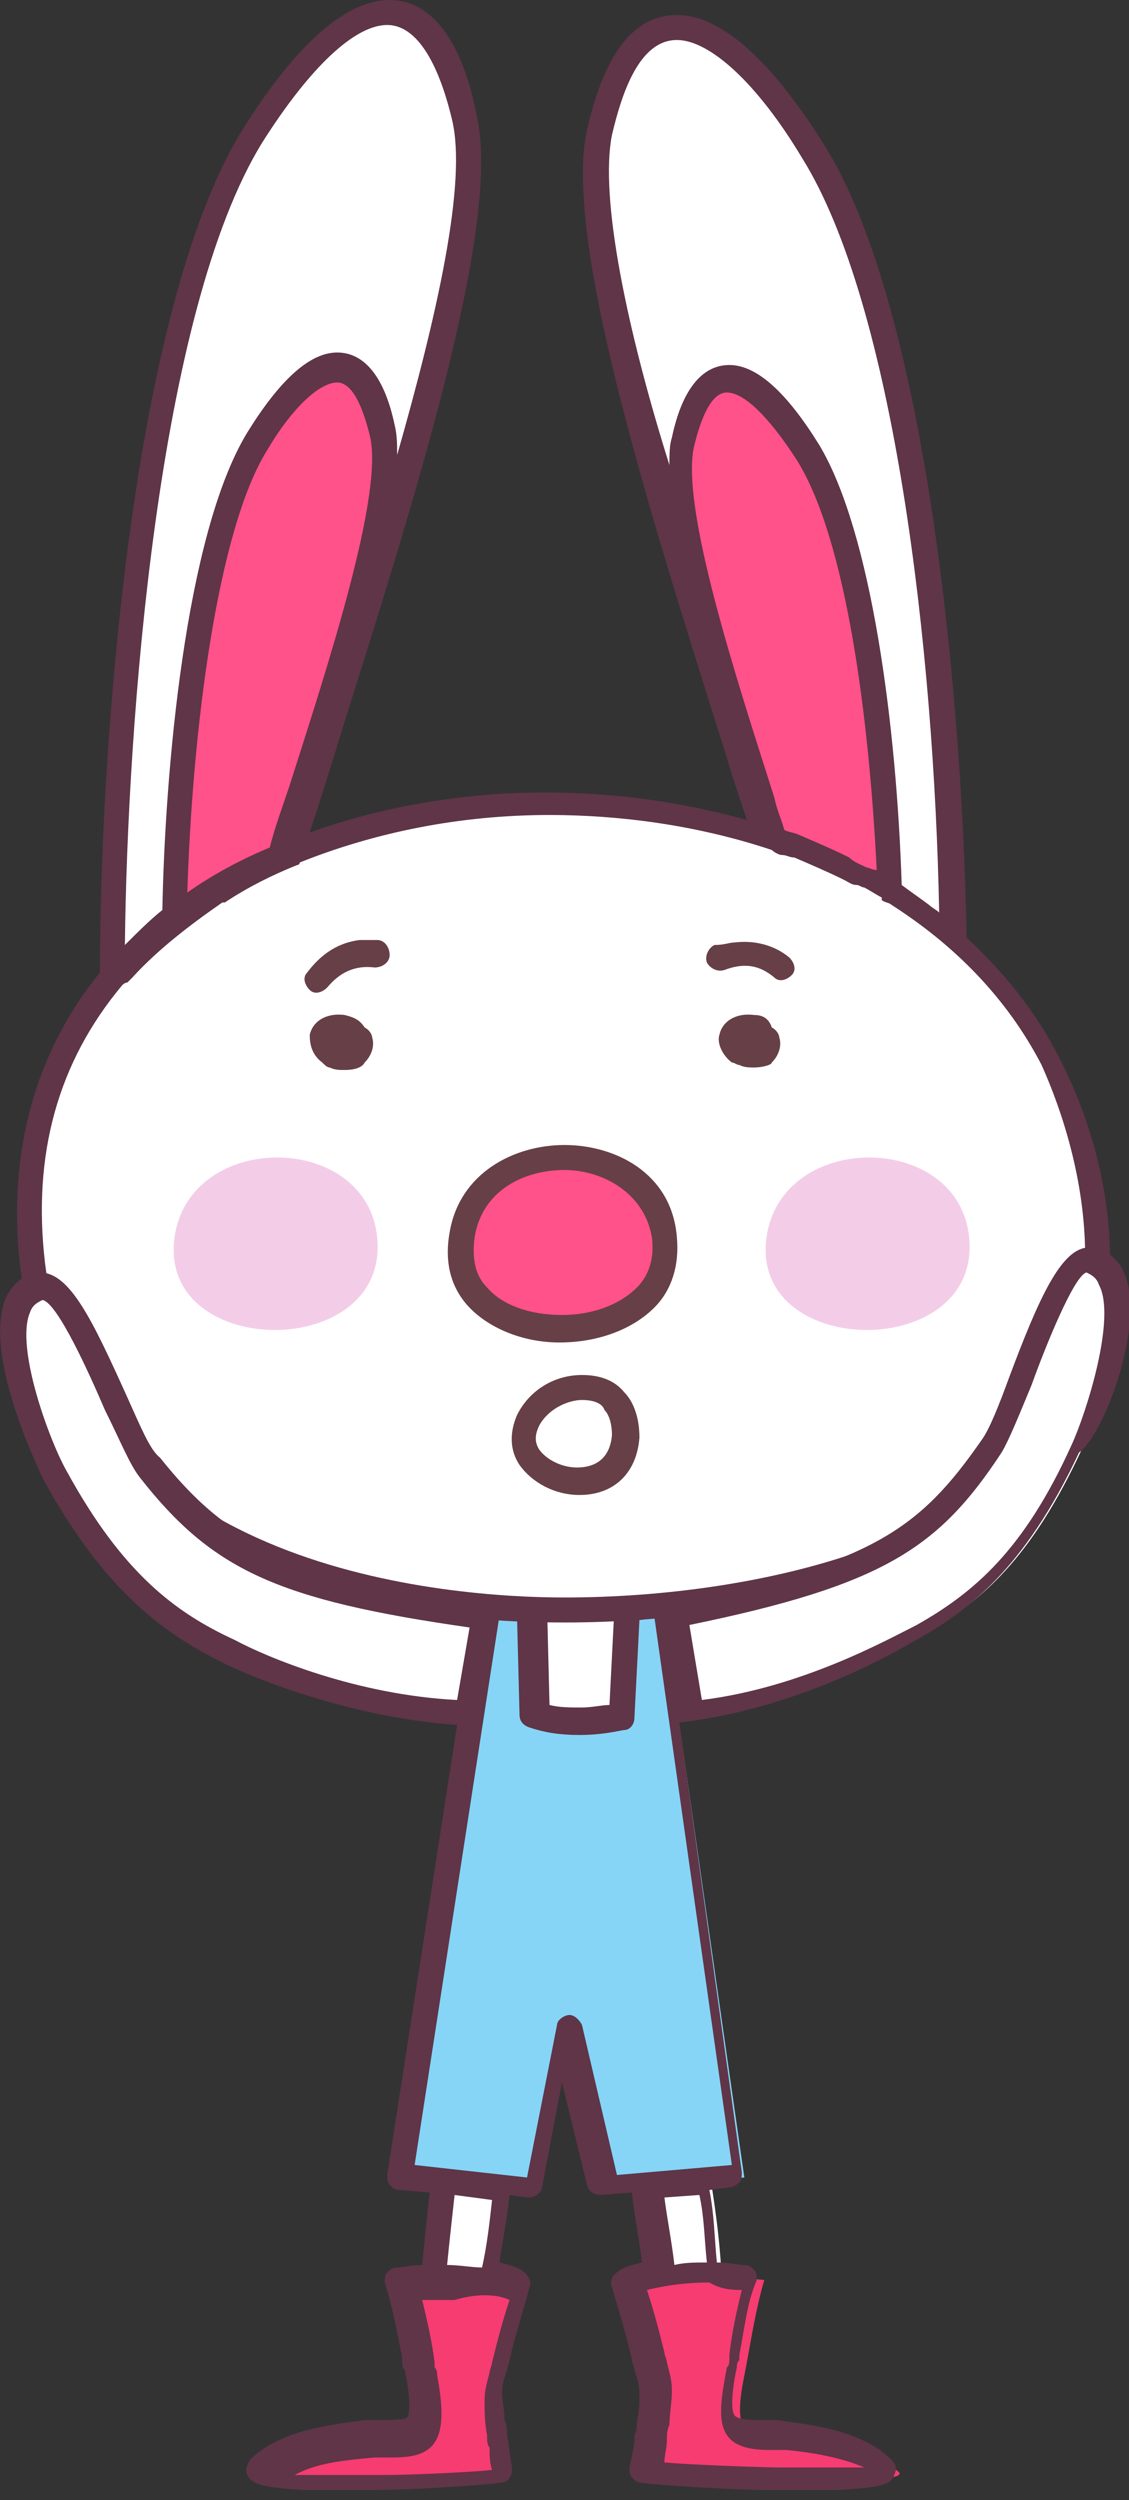
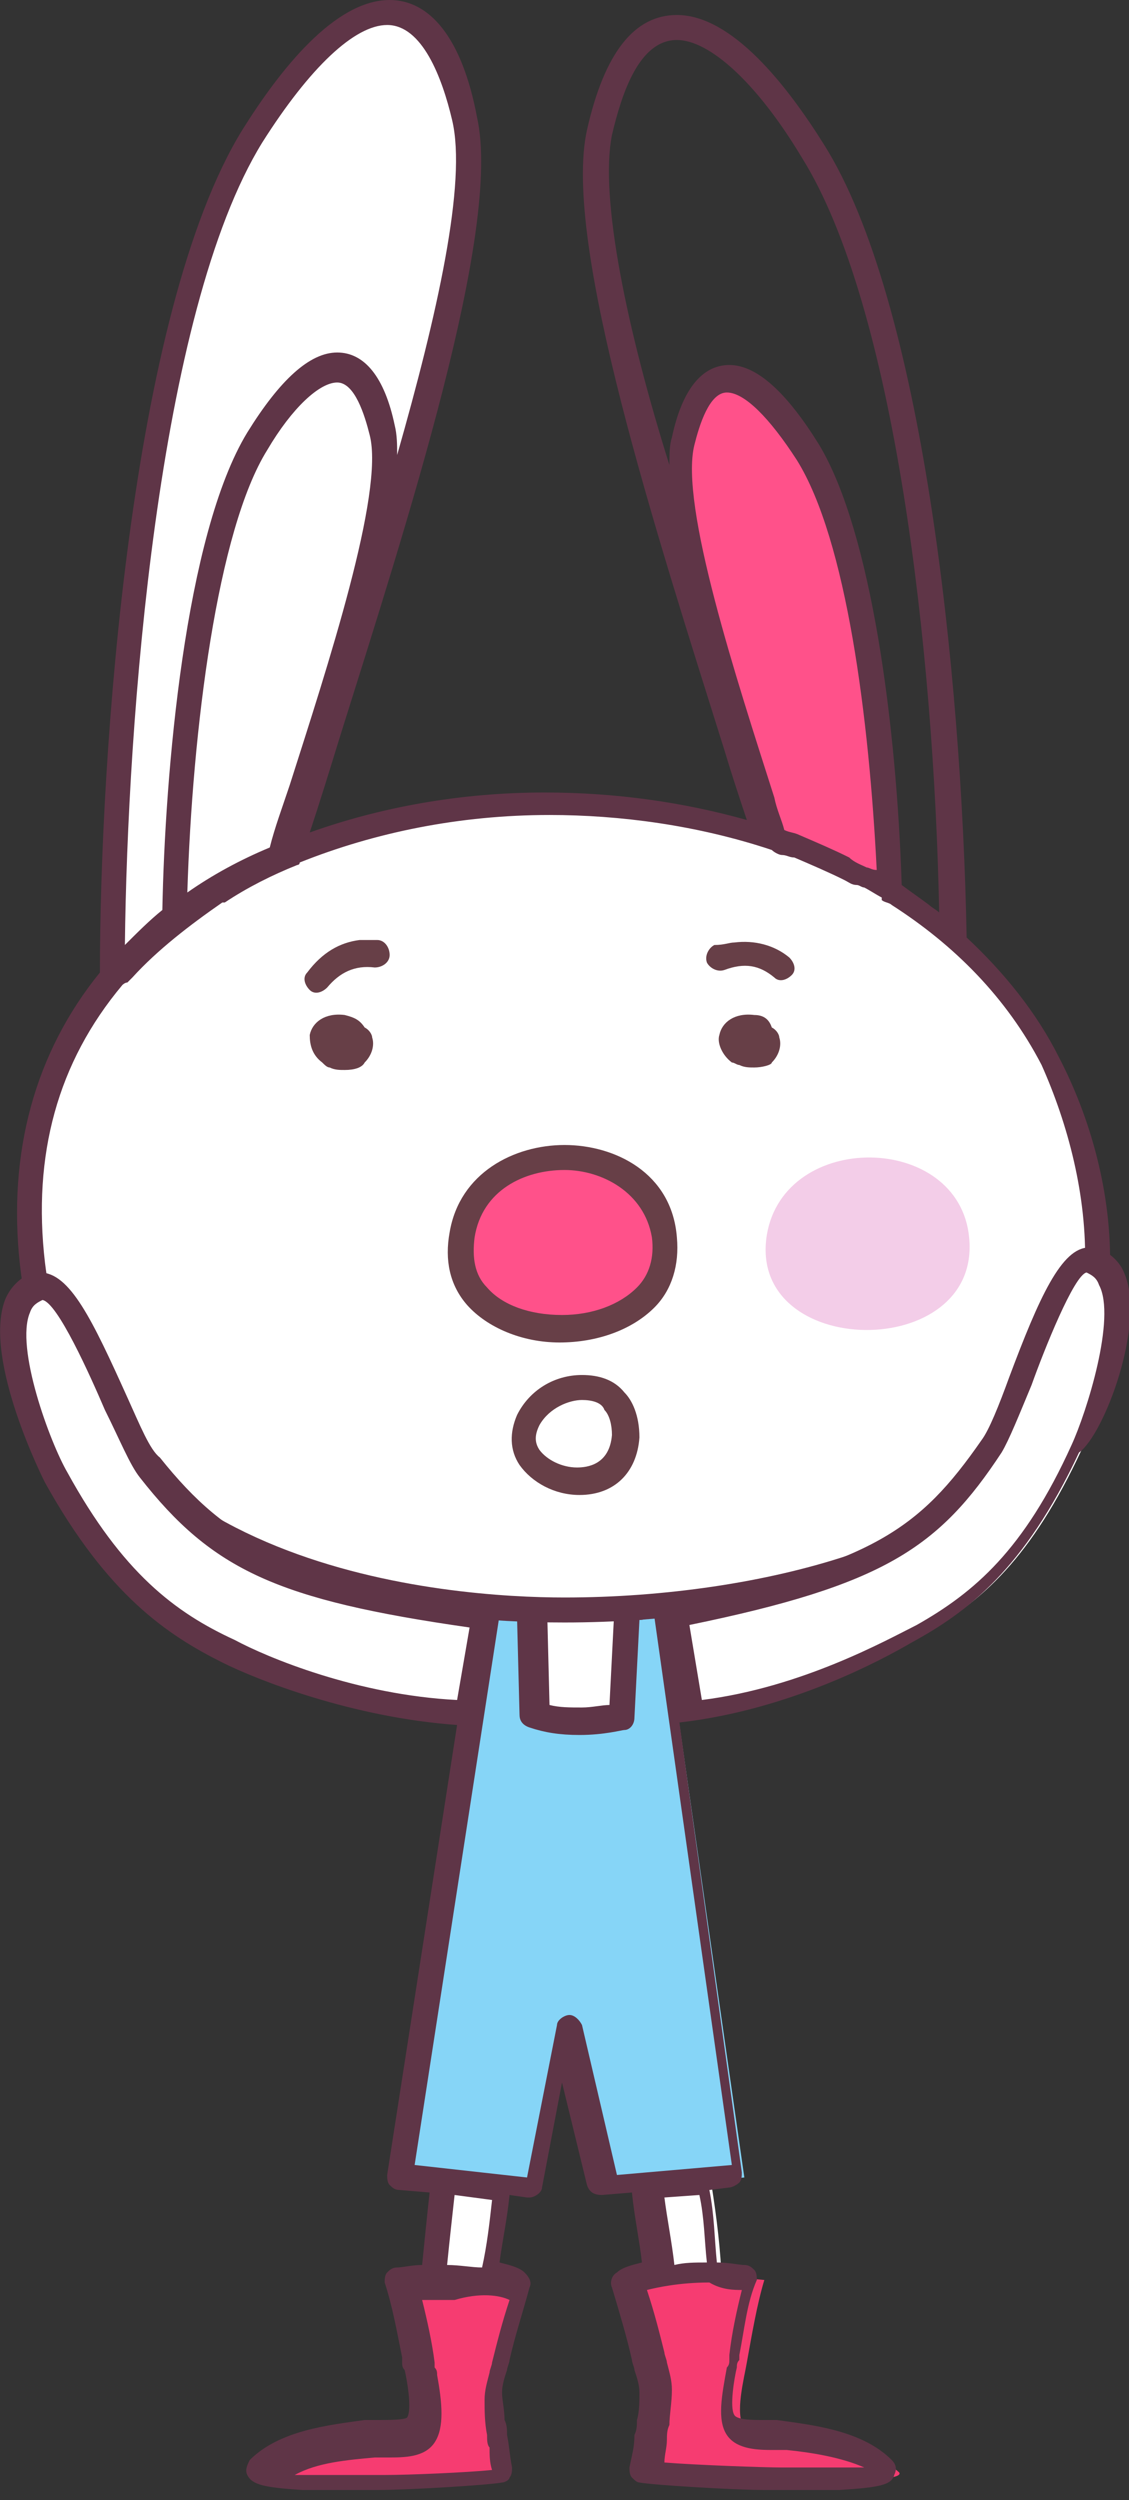
<svg xmlns="http://www.w3.org/2000/svg" version="1.1" x="0px" y="0px" width="45.2px" height="100px" viewBox="0 0 45.2 100" style="overflow:scroll;enable-background:new 0 0 45.2 100;" xml:space="preserve">
  <rect x="0" y="0" width="45.2" height="100" fill="#333333" stroke="none" />
  <style type="text/css">
	.st0{fill:#FFFFFF;}
	.st1{fill:#86D5F7;}
	.st2{fill:#F63C71;}
	.st3{fill:#FF518A;}
	.st4{fill:#5F3547;}
	.st5{fill:#673F47;}
	.st6{opacity:0.72;fill:#EFBAE0;}
</style>
  <defs>
</defs>
  <g>
    <g>
      <path class="st0" d="M28.9,91.3c-0.2-5.2-2.1-10.4-2.2-15.6c-0.1-8.4,0.6-11.8-4.9-11.5c-2.5,0.1-2.3,8.1-2.4,11.1    c-0.1,6.1-1.7,9.9-2,15.9c0.8,0,1.6,0.1,2.3,0.2c0.7-3.9,1.2-9.1,1.5-10.5c0.4-0.1,3.7-0.3,3.8,0.1c0.6,2.4,1,6.8,1.6,10.2    C27.4,91.3,28.1,91.3,28.9,91.3z" />
      <path class="st1" d="M19.6,64l-3.6,23.1l5.5,0.6l1.3-6.5l1.5,6.4l5.5-0.5l-3.3-23c0,0-0.8,0.2-1.5,0.2l-0.2,4.4c0,0-2,0.4-3.5-0.1    l-0.2-4.3C21.3,64.3,20.1,64.2,19.6,64z" />
    </g>
    <path class="st2" d="M10.4,99c-0.2,0.3,1.8,0.3,2.1,0.4c0.8,0.1,1.5,0,2.3,0.1c0.8,0.1,4.8-0.2,5.3-0.3c-0.1-0.5-0.1-0.9-0.2-1.4   c0-0.5-0.2-1.3-0.1-1.8c0.1-0.5,0.2-1,0.3-1.4c0.2-1,0.5-1.9,0.8-2.9c-0.9-0.7-4.2-0.5-5.1-0.4c0.3,1,0.5,2.2,0.7,3.3   c0.1,0.6,0.5,2.1,0.1,2.6c-0.3,0.5-1.5,0.3-2,0.4C13.3,97.8,11.5,98,10.4,99z" />
    <path class="st2" d="M36,98.9c0.2,0.3-1.8,0.3-2.1,0.4c-0.8,0.1-1.5,0-2.3,0.1c-0.8,0.1-4.8-0.2-5.3-0.3c0.1-0.5,0.1-0.9,0.2-1.4   c0-0.5,0.2-1.3,0.1-1.8c-0.1-0.5-0.2-1-0.3-1.4c-0.2-1-0.5-1.9-0.8-2.9c0.9-0.7,4.2-0.5,5.1-0.4c-0.3,1-0.5,2.2-0.7,3.3   c-0.1,0.6-0.5,2.1-0.1,2.6c0.3,0.5,1.5,0.3,2,0.4C33.1,97.7,34.9,97.9,36,98.9z" />
    <g>
      <path class="st0" d="M8,36c1.1-0.8,2.3-1.4,3.6-1.9c2.3-7.7,8.2-24.1,7-29.4c-1.4-6.4-5-5-8.5,0.8c-4.2,6.8-5.7,23.7-5.6,33.6    c1-0.9,2-1.8,3.2-2.5c0,0,0.1,0,0.1-0.1C7.7,36.4,7.8,36.2,8,36z" />
-       <path class="st3" d="M11.2,34.6c1.3-4.4,4.9-14.3,4.2-17.4c-0.8-3.7-2.9-2.9-5,0.4C7.9,21.5,7.1,31,7,36.8    C8.2,35.7,9.7,35.1,11.2,34.6z" />
    </g>
    <g>
-       <path class="st0" d="M30.9,33.8c2.6,0.9,5.1,2.2,7.3,3.8C38,27.5,36.5,12.4,32.6,6C29,0.3,25.4-1.1,24,5.3    C22.9,10.4,28.3,25.7,30.9,33.8C30.8,33.7,30.8,33.7,30.9,33.8z" />
      <path class="st3" d="M31.2,33.8c1.5,0.4,2.9,1.3,4.3,2c-0.2-5.9-1.1-14-3.3-17.5c-2.1-3.4-4.2-4.2-5-0.4c-0.6,2.8,2.2,11.1,3.7,16    C31.1,33.7,31.2,33.7,31.2,33.8z" />
    </g>
    <g>
      <path class="st0" d="M40.3,59.1c4.6-4.5,4.4-11.2,1.6-16.6C33.5,26.2-1.2,29.4,1.3,50.6C3,65.3,23.5,66.3,34.2,62.7    C36.8,61.8,38.8,60.6,40.3,59.1z" />
      <path class="st4" d="M42.4,42.3c-0.9-1.8-2.2-3.4-3.7-4.8C38.5,26.8,36.9,12,33,5.8c-1.5-2.4-3.7-5.2-5.9-5.2    c-1.7,0-2.9,1.5-3.6,4.6c-1,4.5,2.8,16.2,5.5,24.8c0.3,1,0.6,1.9,0.9,2.8c-2.5-0.7-5.2-1.1-8.1-1.1c-3.4,0-6.6,0.6-9.4,1.6    c0.4-1.2,0.8-2.5,1.2-3.8c2.7-8.6,6.5-20.3,5.5-24.8C18.5,1.5,17.2,0,15.6,0c-2.2,0-4.4,2.8-5.9,5.2c-4.5,7.3-5.7,25.1-5.7,33.7    c-2.6,3.2-3.7,7.2-3.2,11.7c1,9,9.2,14.3,21.8,14.3c0,0,0,0,0,0c4.1,0,8.3-0.6,11.7-1.8c2.6-0.9,4.7-2.1,6.4-3.7    C45.9,54.5,44.9,47.1,42.4,42.3z M34.7,34.7c-0.2-0.1-0.5-0.2-0.7-0.4c-0.6-0.3-1.3-0.6-2-0.9c-0.2-0.1-0.4-0.1-0.6-0.2    c-0.1-0.4-0.3-0.8-0.4-1.3c-1.5-4.7-3.8-11.7-3.2-14.1c0.2-0.8,0.6-2.1,1.3-2.1c0.7,0,1.7,1,2.8,2.7c2,3.2,2.9,10.4,3.2,16.4    C34.9,34.8,34.8,34.7,34.7,34.7z M24.5,5.4c0.4-1.7,1.1-3.8,2.6-3.8c1.3,0,3.2,1.7,5,4.7c3.7,5.9,5.3,19.7,5.5,30.2    c-0.1-0.1-0.3-0.2-0.4-0.3c-0.4-0.3-0.7-0.5-1.1-0.8c-0.2-6.3-1.2-14.1-3.3-17.6c-1.3-2.1-2.5-3.2-3.6-3.2c-1.1,0-1.9,1-2.3,2.9    c-0.1,0.3-0.1,0.7-0.1,1.1C25.1,13.2,24,7.9,24.5,5.4z M11.6,31.4c-0.3,0.9-0.6,1.7-0.8,2.5c-1.2,0.5-2.3,1.1-3.3,1.8    c0.2-6.5,1.2-14.5,3.2-17.7c1-1.7,2.1-2.7,2.8-2.7c0.7,0,1.1,1.3,1.3,2.1C15.4,19.7,13.1,26.7,11.6,31.4z M10.5,5.7    c1.9-3,3.7-4.7,5-4.7c1.4,0,2.2,2.1,2.6,3.8c0.6,2.5-0.6,7.8-2.2,13.4c0-0.4,0-0.8-0.1-1.2c-0.4-1.9-1.2-2.9-2.3-2.9    c-1.1,0-2.3,1.1-3.6,3.2C7.4,21.4,6.6,31,6.5,36.4C6,36.8,5.5,37.3,5,37.8C5.1,28.9,6.3,12.5,10.5,5.7z M40,58.8    c-1.5,1.5-3.6,2.6-6,3.4c-3.3,1.1-7.4,1.7-11.4,1.7c0,0,0,0,0,0c-4.5,0-19.3-1-20.8-13.4c-0.5-4.3,0.5-8,3.1-11.1    c0,0,0.1-0.1,0.2-0.1c0,0,0,0,0,0c0.1-0.1,0.1-0.1,0.2-0.2c1-1.1,2.3-2.1,3.6-3c0,0,0,0,0.1,0c0.9-0.6,1.9-1.1,2.9-1.5    c0,0,0.1,0,0.1-0.1c3-1.2,6.4-1.9,10-1.9c2.8,0,5.9,0.4,8.9,1.4c0.1,0.1,0.3,0.2,0.4,0.2c0.2,0,0.3,0.1,0.5,0.1    c0.7,0.3,1.4,0.6,2,0.9c0.2,0.1,0.3,0.2,0.5,0.2c0.1,0,0.2,0.1,0.3,0.1c0.2,0.1,0.5,0.3,0.7,0.4c0,0,0,0.1,0,0.1    c0.1,0.1,0.3,0.1,0.4,0.2c2.5,1.6,4.6,3.7,6,6.4C43.8,47.3,44.8,54.1,40,58.8z" />
    </g>
    <g>
      <path class="st3" d="M26.5,49.5c-0.4-4.2-7.4-4.3-8.1-0.1C17.7,54.4,27,54.5,26.5,49.5z" />
-       <path class="st5" d="M22.4,53.7L22.4,53.7c-1.5,0-2.9-0.6-3.7-1.5c-0.7-0.8-0.9-1.8-0.7-2.9c0.4-2.4,2.6-3.5,4.6-3.5    c2,0,4.3,1.1,4.5,3.7c0.1,1.1-0.2,2.1-0.9,2.8C25.3,53.2,23.9,53.7,22.4,53.7L22.4,53.7z M22.6,46.8c-1.6,0-3.3,0.8-3.6,2.7    c-0.1,0.8,0,1.5,0.5,2c0.6,0.7,1.7,1.1,3,1.1c1.2,0,2.3-0.4,3-1.1c0.5-0.5,0.7-1.2,0.6-2C25.8,47.7,24.1,46.8,22.6,46.8L22.6,46.8    z" />
+       <path class="st5" d="M22.4,53.7L22.4,53.7c-1.5,0-2.9-0.6-3.7-1.5c-0.7-0.8-0.9-1.8-0.7-2.9c0.4-2.4,2.6-3.5,4.6-3.5    c2,0,4.3,1.1,4.5,3.7c0.1,1.1-0.2,2.1-0.9,2.8C25.3,53.2,23.9,53.7,22.4,53.7L22.4,53.7z M22.6,46.8c-1.6,0-3.3,0.8-3.6,2.7    c-0.1,0.8,0,1.5,0.5,2c0.6,0.7,1.7,1.1,3,1.1c1.2,0,2.3-0.4,3-1.1c0.5-0.5,0.7-1.2,0.6-2C25.8,47.7,24.1,46.8,22.6,46.8z" />
    </g>
-     <path class="st6" d="M15.1,49.5c-0.4-4.2-7.4-4.3-8.1-0.1C6.2,54.4,15.6,54.5,15.1,49.5z" />
    <path class="st6" d="M38.8,49.5c-0.4-4.2-7.4-4.3-8.1-0.1C29.9,54.4,39.3,54.5,38.8,49.5z" />
    <g>
      <path class="st5" d="M13.8,42.8c-0.2,0-0.4,0-0.6-0.1c0,0,0,0,0,0c-0.1,0-0.2-0.1-0.3-0.2c-0.4-0.3-0.5-0.7-0.5-1.1    c0.1-0.5,0.6-0.9,1.4-0.8c0.4,0.1,0.6,0.2,0.8,0.5c0.2,0.1,0.3,0.3,0.3,0.4c0.1,0.3,0,0.7-0.3,1C14.5,42.7,14.2,42.8,13.8,42.8    L13.8,42.8z" />
    </g>
    <g>
      <path class="st5" d="M30.2,42.7c-0.2,0-0.4,0-0.6-0.1c0,0,0,0,0,0c-0.1,0-0.2-0.1-0.3-0.1c-0.4-0.3-0.6-0.8-0.5-1.1    c0.1-0.5,0.6-0.9,1.4-0.8c0.4,0,0.6,0.2,0.7,0.5c0.2,0.1,0.3,0.3,0.3,0.4c0.1,0.3,0,0.7-0.3,1C30.9,42.6,30.5,42.7,30.2,42.7    L30.2,42.7z" />
    </g>
    <path class="st5" d="M23.2,59.8L23.2,59.8c-1,0-1.9-0.5-2.4-1.2c-0.4-0.6-0.4-1.3-0.1-2c0.5-1,1.5-1.6,2.6-1.6   c0.7,0,1.3,0.2,1.7,0.7c0.3,0.3,0.6,0.9,0.6,1.8C25.5,58.9,24.6,59.8,23.2,59.8L23.2,59.8z M23.3,56c-0.5,0-1.3,0.3-1.7,1   c-0.2,0.4-0.2,0.7,0,1c0.3,0.4,0.9,0.7,1.5,0.7c0.4,0,1.3-0.1,1.4-1.3c0-0.4-0.1-0.8-0.3-1C24.1,56.1,23.7,56,23.3,56L23.3,56z" />
    <path class="st0" d="M27.6,68.5c4.1-0.4,7.6-2.2,9.3-3.1c2.4-1.3,4.4-3.1,6.4-7.4c0.5-1.2,2.6-7.1,0.3-7.7c-1.3-0.4-3.1,6.2-4,7.5   c-2.6,3.8-4.7,5.1-12.7,6.8L27.6,68.5z" />
    <g>
      <path class="st0" d="M19.3,64.5c-8.1-1.1-10.5-2.3-13.4-5.9C5,57.4,2.8,51,1.5,51.4c-2.3,0.8,0.1,6.6,0.7,7.7    c2.3,4.1,4.4,5.8,6.9,7c1.8,0.8,5.5,2.3,9.6,2.4L19.3,64.5z" />
      <path class="st4" d="M45,50.9c-0.2-0.5-0.7-0.9-1.2-1c-0.1,0-0.2,0-0.2,0c-1.1,0-2,2-3.2,5.2c-0.4,1.1-0.8,2.1-1.1,2.5    c-2.5,3.6-4.4,4.9-12.1,6.5c0,0,0,0,0,0C26.7,64,26.4,64,26,64c-0.4,0.1-0.9,0.2-1.3,0.3c0,0-0.1,0-0.1,0l-0.2,3.9    c-0.3,0-0.7,0.1-1.1,0.1c-0.5,0-0.9,0-1.3-0.1l-0.1-4c0,0,0-0.1,0-0.1c-0.8,0-1.6,0-2.4-0.1c-0.1,0-0.1,0-0.2-0.1h0    c0,0-0.1,0-0.1,0l0,0.1c-7.6-1.1-10-2.2-12.8-5.7C6,58,5.6,57,5.1,55.9c-1.4-3.1-2.3-5-3.5-5c-0.1,0-0.2,0-0.3,0    c-0.5,0.2-0.9,0.6-1.1,1.1c-0.9,2.4,1.6,7.3,1.6,7.3c2.5,4.5,4.9,6.1,7.1,7.2c1.4,0.7,5.2,2.2,9.4,2.5l-2.8,18    c0,0.1,0,0.3,0.1,0.4c0.1,0.1,0.2,0.2,0.4,0.2l1.2,0.1c-0.1,0.9-0.2,1.9-0.3,2.9c-0.4,0-0.8,0.1-1,0.1c-0.2,0-0.3,0.1-0.4,0.2    c-0.1,0.1-0.1,0.3-0.1,0.4c0.3,0.9,0.5,2,0.7,3l0,0.2c0,0.1,0,0.2,0.1,0.3c0.1,0.4,0.3,1.6,0.1,1.9c-0.1,0.1-0.8,0.1-1.1,0.1    c-0.2,0-0.4,0-0.6,0c-1.4,0.2-3.4,0.4-4.6,1.6c0,0,0,0,0,0c-0.1,0.2-0.2,0.4-0.1,0.6c0.2,0.4,0.7,0.5,2.2,0.6c0.2,0,0.3,0,0.3,0    c0.4,0,0.9,0,1.3,0c0.4,0,0.7,0,1,0c0.1,0,0.2,0,0.4,0h0c1.3,0,4.5-0.2,5-0.3c0.1,0,0.3-0.1,0.3-0.2c0.1-0.1,0.1-0.3,0.1-0.4    c-0.1-0.5-0.1-0.8-0.2-1.3c0-0.2,0-0.4-0.1-0.6c0-0.4-0.1-0.8-0.1-1.1c0-0.3,0.1-0.6,0.2-0.9c0-0.1,0.1-0.3,0.1-0.4    c0.2-0.9,0.5-1.8,0.8-2.9c0.1-0.2,0-0.4-0.2-0.6c-0.2-0.2-0.6-0.3-1-0.4c0.1-0.8,0.3-1.7,0.4-2.7l0.7,0.1c0,0,0,0,0.1,0    c0.2,0,0.5-0.2,0.5-0.4l0.8-4.2l1,4.1c0.1,0.3,0.3,0.4,0.6,0.4l1.2-0.1c0.1,1,0.3,1.9,0.4,2.8c-0.4,0.1-0.8,0.2-1,0.4    c-0.2,0.1-0.3,0.4-0.2,0.6c0.3,1,0.6,2,0.8,2.9c0,0.1,0.1,0.3,0.1,0.4c0.1,0.3,0.2,0.6,0.2,0.9c0,0.3,0,0.8-0.1,1.1    c0,0.2,0,0.4-0.1,0.6c0,0.5-0.1,0.8-0.2,1.3c0,0.1,0,0.3,0.1,0.4c0.1,0.1,0.2,0.2,0.3,0.2c0.5,0.1,3.8,0.3,5,0.3    c0.2,0,0.3,0,0.4,0c0.3,0,0.7,0,1,0c0.4,0,0.8,0,1.3,0c0.1,0,0.2,0,0.3,0c1.6-0.1,2.1-0.2,2.2-0.6c0.1-0.2,0.1-0.4-0.1-0.6    c0,0,0,0,0,0c-1.2-1.2-3.2-1.4-4.6-1.6c-0.2,0-0.4,0-0.6,0c-0.3,0-1,0-1.1-0.2c-0.2-0.3,0-1.5,0.1-1.9c0-0.1,0-0.2,0.1-0.3l0-0.2    c0.2-1,0.3-2.1,0.7-3c0-0.1,0-0.3-0.1-0.4c-0.1-0.1-0.2-0.2-0.4-0.2c-0.2,0-0.6-0.1-1.1-0.1c-0.1-1-0.1-1.9-0.3-2.9l0.8-0.1    c0.1,0,0.3-0.1,0.4-0.2c0.1-0.1,0.1-0.3,0.1-0.4l-2.5-18c4.4-0.5,8.1-2.5,9.3-3.2c2.2-1.2,4.5-2.9,6.7-7.6    C44.2,57.4,45.9,52.9,45,50.9z M18.3,68c-4-0.2-7.6-1.7-8.9-2.4c-2.4-1.1-4.5-2.7-6.7-6.7c-0.7-1.2-2.1-5-1.5-6.4    c0.1-0.3,0.3-0.4,0.5-0.5c0.6,0.1,1.9,3,2.5,4.4c0.6,1.2,1,2.2,1.4,2.7c2.9,3.7,5.5,4.9,13.2,6L18.3,68z M20.4,92    c-0.3,0.9-0.5,1.7-0.7,2.5c0,0.1-0.1,0.3-0.1,0.4c-0.1,0.4-0.2,0.7-0.2,1.1c0,0.4,0,0.9,0.1,1.4c0,0.2,0,0.4,0.1,0.5    c0,0.3,0,0.6,0.1,0.9c-1,0.1-3.3,0.2-4.3,0.2h0c-0.1,0-0.3,0-0.3,0c-0.4,0-0.7,0-1.1,0c-0.4,0-0.8,0-1.2,0c-0.1,0-0.2,0-0.4,0    c-0.1,0-0.4,0-0.6,0c0.9-0.5,2.1-0.6,3.2-0.7c0.1,0,0.3,0,0.5,0c0.7,0,1.5,0,1.9-0.6c0.4-0.6,0.3-1.6,0.1-2.7c0-0.1,0-0.2-0.1-0.3    l0-0.2c-0.1-0.8-0.3-1.7-0.5-2.5c0.4,0,0.8,0,1.3,0C19.2,91.7,20,91.8,20.4,92z M19.3,90.7c-0.4,0-0.9-0.1-1.4-0.1    c0.1-1,0.2-1.9,0.3-2.8l1.5,0.2C19.6,88.9,19.5,89.8,19.3,90.7z M29.7,91.6c-0.2,0.8-0.4,1.7-0.5,2.6l0,0.2c0,0.1,0,0.2-0.1,0.3    c-0.2,1.1-0.4,2.1,0,2.7c0.4,0.6,1.3,0.6,1.9,0.6c0.2,0,0.3,0,0.5,0c1,0.1,2.2,0.3,3.1,0.7c-0.2,0-0.5,0-0.6,0c-0.2,0-0.3,0-0.4,0    c-0.4,0-0.8,0-1.2,0c-0.4,0-0.7,0-1.1,0c-0.7,0-3.5-0.1-4.7-0.2c0-0.3,0.1-0.6,0.1-0.9c0-0.2,0-0.4,0.1-0.6c0-0.4,0.1-0.9,0.1-1.4    c0-0.4-0.1-0.7-0.2-1.1c0-0.1-0.1-0.3-0.1-0.4c-0.2-0.8-0.4-1.6-0.7-2.5c0.4-0.1,1.3-0.3,2.5-0.3C28.9,91.6,29.4,91.6,29.7,91.6z     M28.3,90.5c-0.5,0-0.9,0-1.3,0.1c-0.1-0.9-0.3-1.9-0.4-2.7l1.4-0.1C28.2,88.7,28.2,89.6,28.3,90.5z M29.3,86.6L24.7,87l-1.4-6    c-0.1-0.2-0.3-0.4-0.5-0.4c-0.2,0-0.5,0.2-0.5,0.4l-1.2,6.1l-4.5-0.5l3.4-22c0.3,0.1,0.5,0.1,0.7,0.1l0.1,3.9    c0,0.2,0.1,0.4,0.4,0.5c0.6,0.2,1.2,0.3,2,0.3c1,0,1.7-0.2,1.8-0.2c0.2,0,0.4-0.2,0.4-0.5l0.2-3.9c0.2,0,0.4-0.1,0.6-0.1    L29.3,86.6z M42.9,57.8C41,62,39,63.7,36.7,65c-1.2,0.6-4.6,2.5-8.6,3l-0.5-3c7.8-1.6,10-3.1,12.5-6.9c0.3-0.5,0.7-1.5,1.2-2.7    c0.5-1.4,1.7-4.4,2.2-4.5c0.2,0.1,0.4,0.2,0.5,0.5C44.7,52.7,43.5,56.5,42.9,57.8z" />
    </g>
    <g>
      <path class="st5" d="M29.4,37.7c0.8-0.1,1.6,0.1,2.2,0.6c0.2,0.2,0.3,0.5,0.1,0.7c-0.2,0.2-0.5,0.3-0.7,0.1    c-0.6-0.5-1.2-0.6-2-0.3c-0.3,0.1-0.6-0.1-0.7-0.3c-0.1-0.3,0.1-0.6,0.3-0.7C29,37.8,29.2,37.7,29.4,37.7L29.4,37.7z" />
    </g>
    <g>
      <path class="st5" d="M14.4,37.6c0.2,0,0.5,0,0.7,0c0.3,0,0.5,0.3,0.5,0.6c0,0.3-0.3,0.5-0.6,0.5c-0.8-0.1-1.4,0.2-1.9,0.8    c-0.2,0.2-0.5,0.3-0.7,0.1c-0.2-0.2-0.3-0.5-0.1-0.7C12.9,38.1,13.6,37.7,14.4,37.6L14.4,37.6z" />
    </g>
  </g>
</svg>